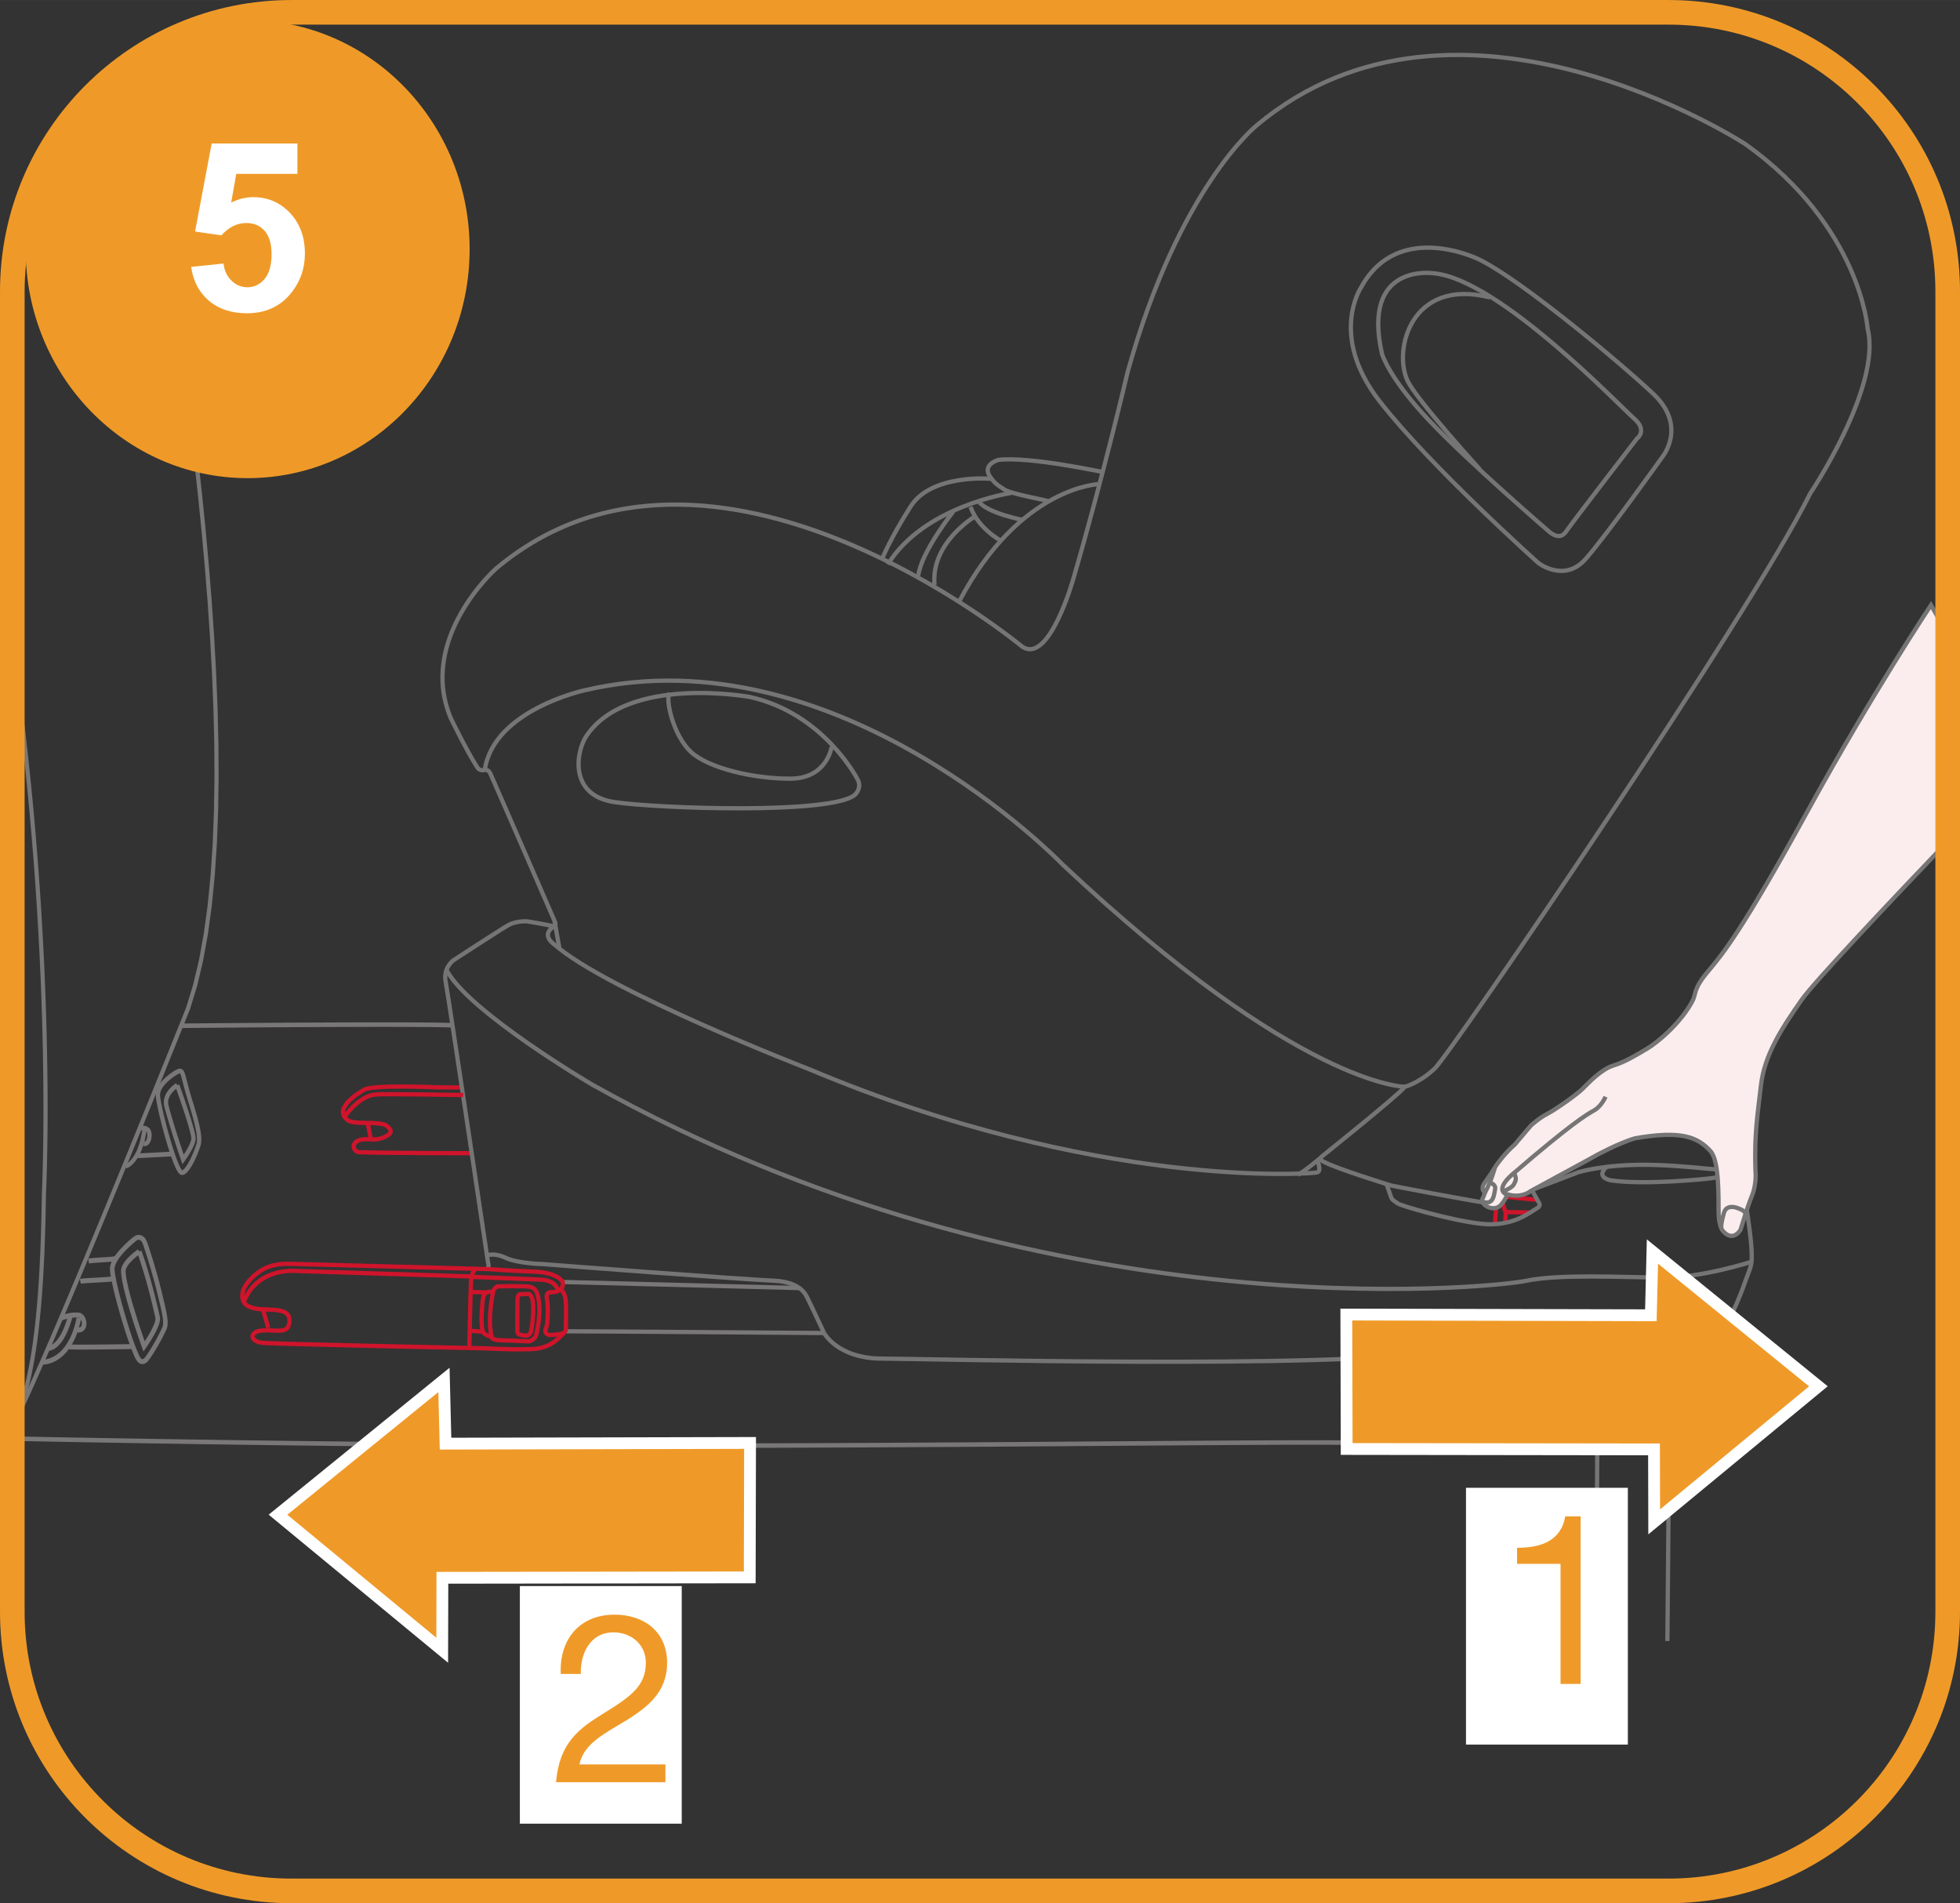
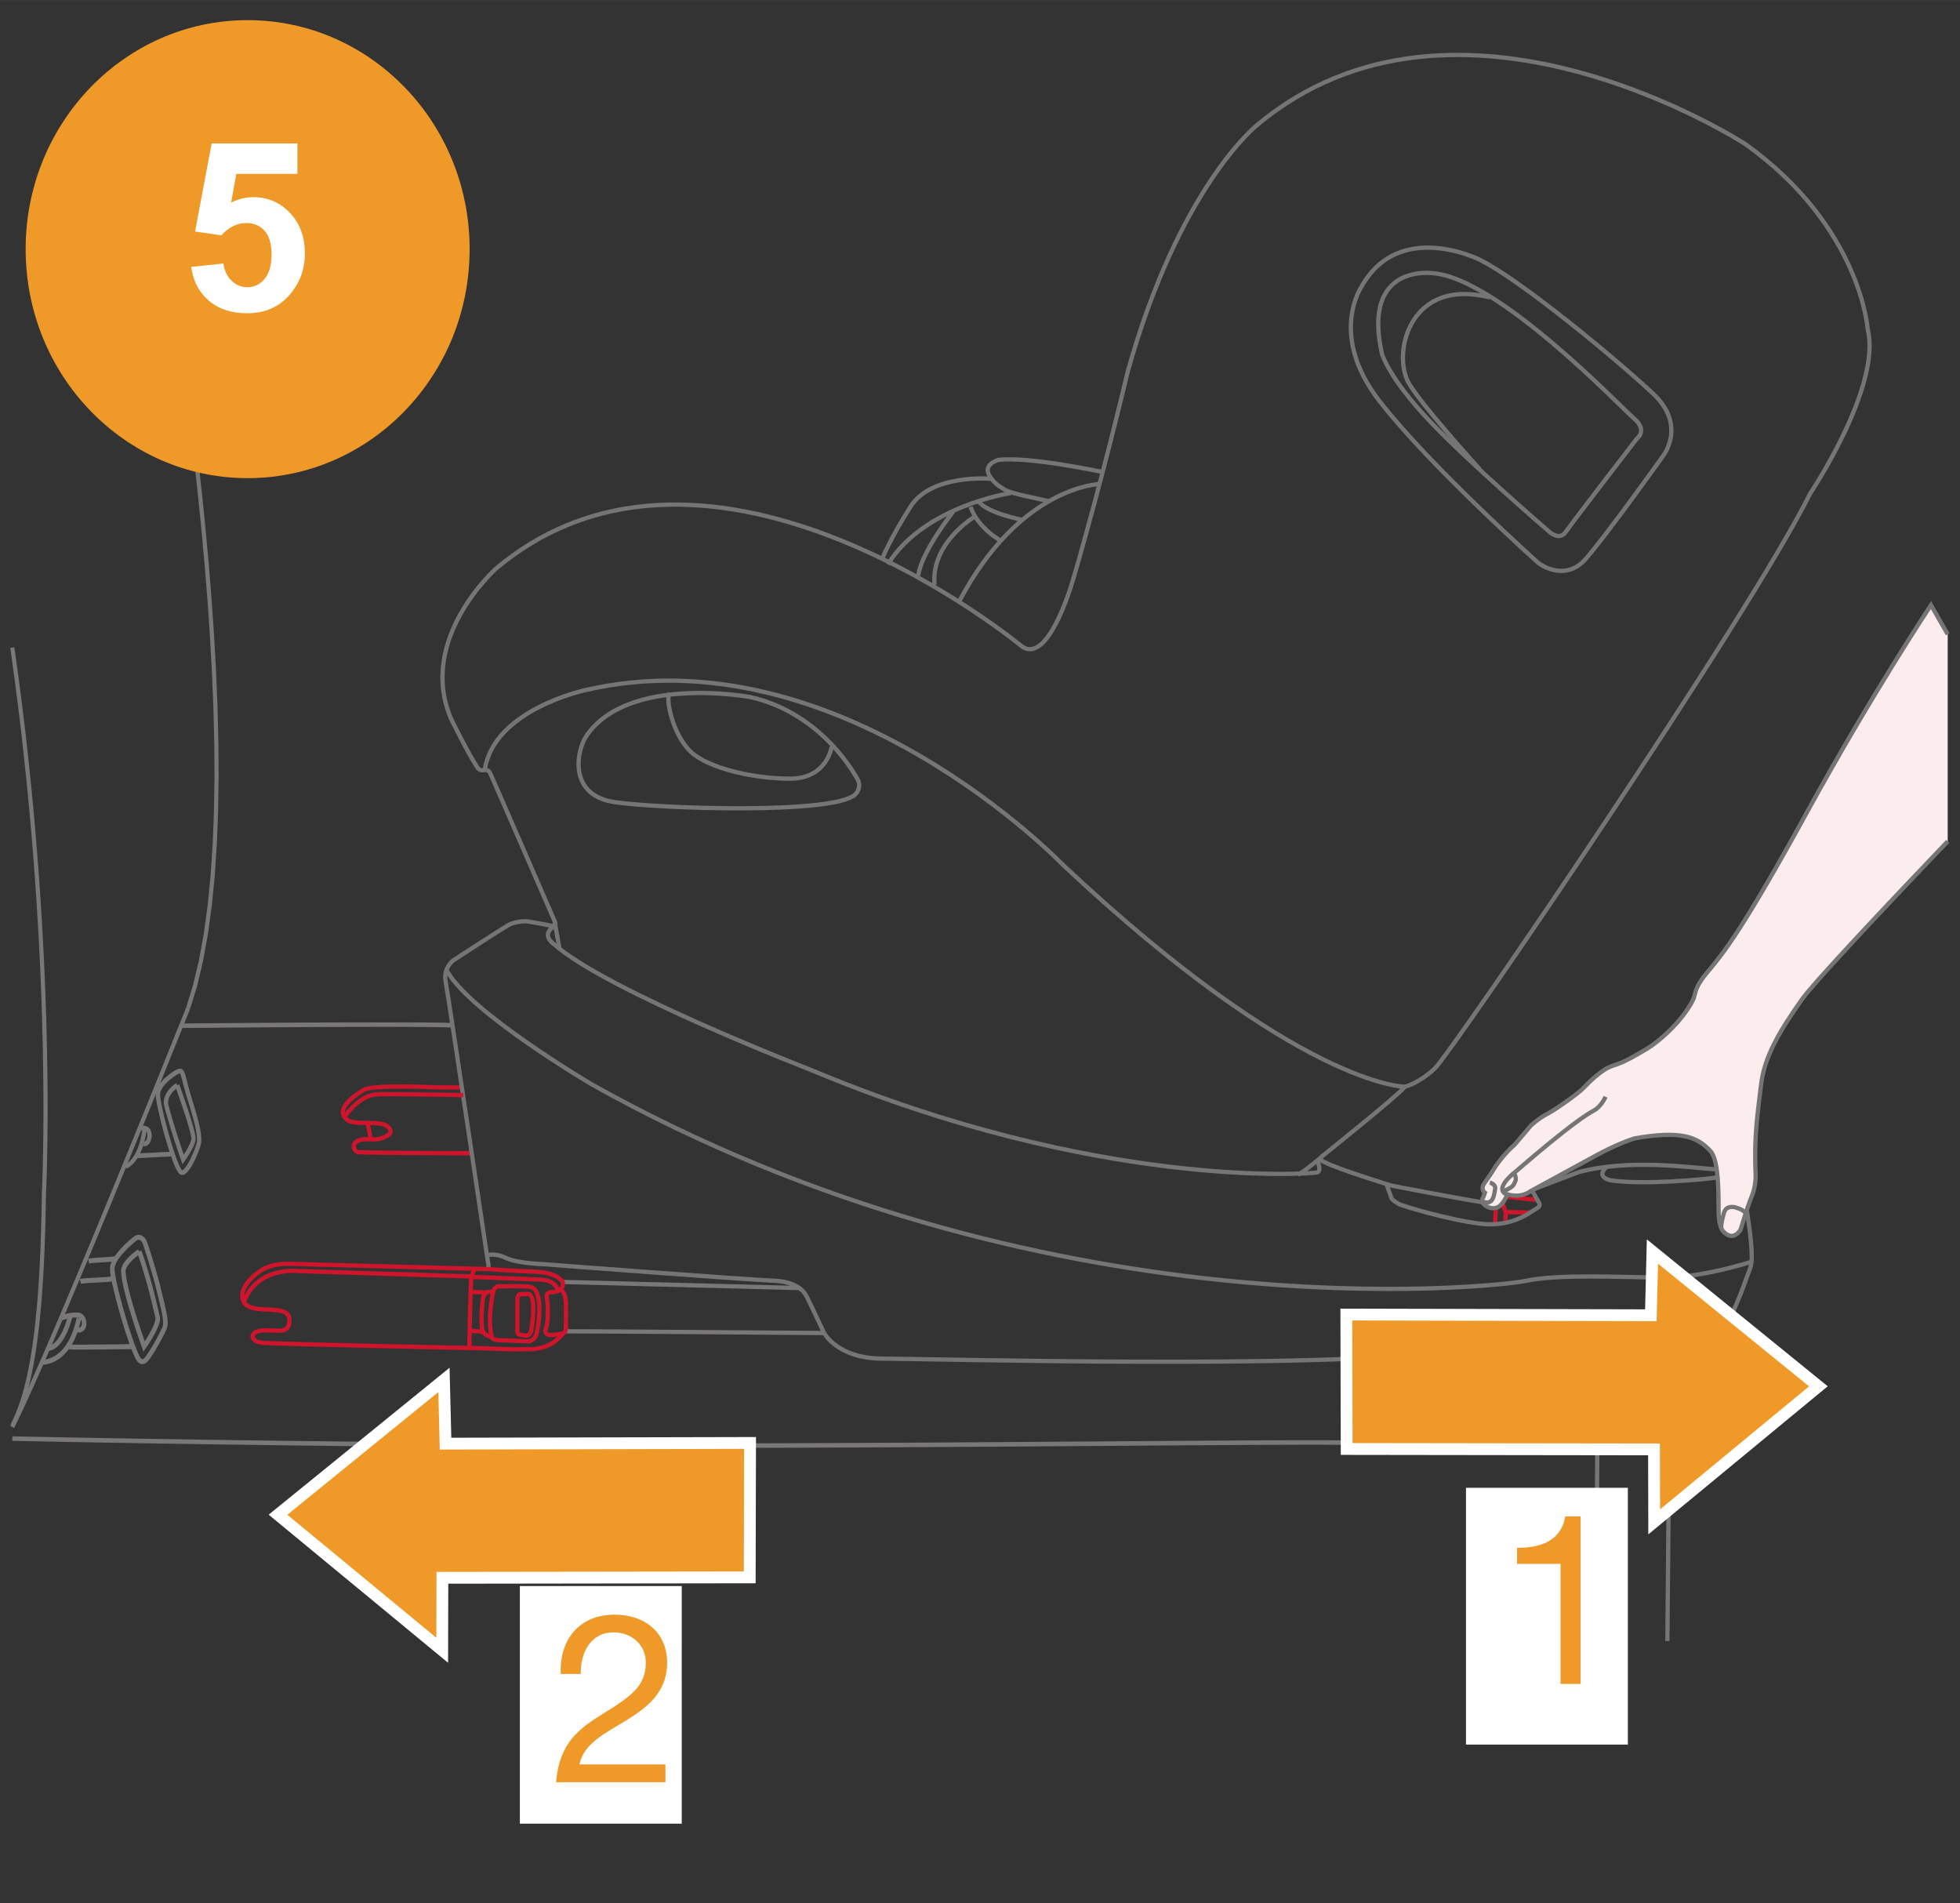
<svg xmlns="http://www.w3.org/2000/svg" xml:space="preserve" width="35.113mm" height="34.092mm" version="1.1" style="shape-rendering:geometricPrecision; text-rendering:geometricPrecision; image-rendering:optimizeQuality; fill-rule:evenodd; clip-rule:evenodd" viewBox="0 0 1501.23 1457.55">
  <rect x="0" y="0" width="1501.23" height="1457.55" fill="#333333" stroke="none" />
  <defs>
    <style type="text/css">
   
    .str3 {stroke:#EF9A28;stroke-width:18.85;stroke-miterlimit:4}
    .str4 {stroke:white;stroke-width:9.05;stroke-miterlimit:4}
    .str1 {stroke:#767575;stroke-width:3.26;stroke-miterlimit:22.926}
    .str2 {stroke:#CF142B;stroke-width:3.26;stroke-miterlimit:22.926}
    .str0 {stroke:#797777;stroke-width:3.26;stroke-miterlimit:22.926}
    .fil1 {fill:none;fill-rule:nonzero}
    .fil5 {fill:white;fill-rule:nonzero}
    .fil2 {fill:#CF142B;fill-rule:nonzero}
    .fil4 {fill:#EF9A28;fill-rule:nonzero}
    .fil3 {fill:#FBEDEE;fill-rule:nonzero}
    .fil0 {fill:#797777;fill-rule:nonzero}
   
  </style>
  </defs>
  <g id="Слой_x0020_1">
    <g>
      <polygon class="fil0" points="346.94,783.47 346.8,786.94 343.66,786.82 339.7,786.72 334.97,786.63 329.55,786.56 323.48,786.5 316.85,786.46 309.7,786.43 302.09,786.41 294.09,786.4 285.75,786.41 277.14,786.42 268.31,786.44 259.33,786.47 250.25,786.51 241.14,786.55 232.05,786.6 223.05,786.65 214.2,786.7 205.55,786.76 197.17,786.82 189.11,786.88 181.43,786.93 174.21,786.99 167.48,787.05 161.33,787.1 155.8,787.14 150.95,787.19 146.86,787.22 143.57,787.25 141.15,787.28 139.65,787.29 139.13,787.3 139.1,783.83 139.61,783.82 141.11,783.8 143.54,783.78 146.83,783.75 150.93,783.71 155.77,783.67 161.31,783.62 167.46,783.57 174.18,783.52 181.41,783.46 189.08,783.41 197.14,783.35 205.53,783.29 214.18,783.23 223.04,783.18 232.04,783.12 241.12,783.08 250.24,783.04 259.31,783 268.3,782.97 277.13,782.95 285.74,782.94 294.09,782.93 302.09,782.94 309.71,782.96 316.86,782.98 323.51,783.03 329.58,783.09 335.01,783.15 339.76,783.24 343.75,783.35 " />
    </g>
    <g>
-       <path class="fil0" d="M145.6 772.7l-2.93 -1.39 -0.03 0.08 5.32 -17.38 4.49 -18.98 3.7 -20.44 2.95 -21.76 2.24 -22.94 1.58 -23.97 0.96 -24.86 0.38 -25.61 -0.15 -26.22 -0.65 -26.68 -1.09 -27 -1.5 -27.19 -1.85 -27.23 -2.17 -27.13 -2.44 -26.9 -2.66 -26.52 -2.84 -26 -2.98 -25.34 -3.07 -24.54 -3.12 -23.6 -3.12 -22.52 -3.09 -21.3 -3 -19.93 -2.88 -18.43 -2.7 -16.79 -2.48 -15 -2.22 -13.08 -1.92 -11.01 -1.57 -8.81 -1.17 -6.46 -0.74 -3.98 -0.26 -1.35 3.13 -0.7 0.26 1.37 0.74 3.99 1.18 6.48 1.57 8.82 1.92 11.03 2.22 13.09 2.49 15.02 2.7 16.8 2.88 18.45 3.01 19.95 3.09 21.31 3.13 22.54 3.12 23.62 3.07 24.56 2.98 25.37 2.84 26.03 2.67 26.55 2.44 26.94 2.17 27.17 1.86 27.28 1.5 27.24 1.09 27.06 0.65 26.75 0.16 26.29 -0.38 25.69 -0.96 24.96 -1.59 24.08 -2.25 23.07 -2.98 21.91 -3.74 20.62 -4.54 19.2 -5.4 17.63 -0.03 0.08zm0.03 -0.08l-0.03 0.08 -0.01 0.02 0.03 -0.1zm-134.8 320.98l-2.8 -1.67 3.19 -6.5 3.58 -7.55 3.93 -8.53 4.25 -9.41 4.54 -10.22 4.8 -10.94 5.02 -11.59 5.21 -12.14 5.37 -12.61 5.5 -13.01 5.6 -13.32 5.66 -13.54 5.7 -13.69 5.69 -13.75 5.67 -13.72 5.61 -13.63 5.51 -13.43 5.38 -13.16 5.22 -12.82 5.04 -12.38 4.82 -11.86 4.56 -11.27 4.28 -10.58 3.96 -9.82 3.62 -8.97 3.24 -8.04 2.83 -7.04 2.39 -5.93 1.91 -4.76 1.4 -3.51 0.86 -2.16 0.3 -0.74 2.93 1.39 -0.3 0.74 -0.86 2.16 -1.41 3.51 -1.91 4.76 -2.39 5.94 -2.83 7.04 -3.24 8.04 -3.62 8.97 -3.96 9.83 -4.28 10.58 -4.56 11.27 -4.82 11.86 -5.04 12.39 -5.23 12.82 -5.38 13.16 -5.51 13.44 -5.61 13.63 -5.67 13.73 -5.7 13.75 -5.7 13.69 -5.66 13.55 -5.6 13.32 -5.51 13.01 -5.37 12.62 -5.22 12.15 -5.02 11.59 -4.81 10.96 -4.54 10.24 -4.26 9.44 -3.95 8.56 -3.6 7.59 -3.22 6.55z" />
+       <path class="fil0" d="M145.6 772.7l-2.93 -1.39 -0.03 0.08 5.32 -17.38 4.49 -18.98 3.7 -20.44 2.95 -21.76 2.24 -22.94 1.58 -23.97 0.96 -24.86 0.38 -25.61 -0.15 -26.22 -0.65 -26.68 -1.09 -27 -1.5 -27.19 -1.85 -27.23 -2.17 -27.13 -2.44 -26.9 -2.66 -26.52 -2.84 -26 -2.98 -25.34 -3.07 -24.54 -3.12 -23.6 -3.12 -22.52 -3.09 -21.3 -3 -19.93 -2.88 -18.43 -2.7 -16.79 -2.48 -15 -2.22 -13.08 -1.92 -11.01 -1.57 -8.81 -1.17 -6.46 -0.74 -3.98 -0.26 -1.35 3.13 -0.7 0.26 1.37 0.74 3.99 1.18 6.48 1.57 8.82 1.92 11.03 2.22 13.09 2.49 15.02 2.7 16.8 2.88 18.45 3.01 19.95 3.09 21.31 3.13 22.54 3.12 23.62 3.07 24.56 2.98 25.37 2.84 26.03 2.67 26.55 2.44 26.94 2.17 27.17 1.86 27.28 1.5 27.24 1.09 27.06 0.65 26.75 0.16 26.29 -0.38 25.69 -0.96 24.96 -1.59 24.08 -2.25 23.07 -2.98 21.91 -3.74 20.62 -4.54 19.2 -5.4 17.63 -0.03 0.08zl-0.03 0.08 -0.01 0.02 0.03 -0.1zm-134.8 320.98l-2.8 -1.67 3.19 -6.5 3.58 -7.55 3.93 -8.53 4.25 -9.41 4.54 -10.22 4.8 -10.94 5.02 -11.59 5.21 -12.14 5.37 -12.61 5.5 -13.01 5.6 -13.32 5.66 -13.54 5.7 -13.69 5.69 -13.75 5.67 -13.72 5.61 -13.63 5.51 -13.43 5.38 -13.16 5.22 -12.82 5.04 -12.38 4.82 -11.86 4.56 -11.27 4.28 -10.58 3.96 -9.82 3.62 -8.97 3.24 -8.04 2.83 -7.04 2.39 -5.93 1.91 -4.76 1.4 -3.51 0.86 -2.16 0.3 -0.74 2.93 1.39 -0.3 0.74 -0.86 2.16 -1.41 3.51 -1.91 4.76 -2.39 5.94 -2.83 7.04 -3.24 8.04 -3.62 8.97 -3.96 9.83 -4.28 10.58 -4.56 11.27 -4.82 11.86 -5.04 12.39 -5.23 12.82 -5.38 13.16 -5.51 13.44 -5.61 13.63 -5.67 13.73 -5.7 13.75 -5.7 13.69 -5.66 13.55 -5.6 13.32 -5.51 13.01 -5.37 12.62 -5.22 12.15 -5.02 11.59 -4.81 10.96 -4.54 10.24 -4.26 9.44 -3.95 8.56 -3.6 7.59 -3.22 6.55z" />
    </g>
    <g>
      <path class="fil0" d="M32.02 914.5l3.19 0.2 0 -0.07 -0.15 9.6 -0.2 9.28 -0.24 8.95 -0.28 8.64 -0.32 8.33 -0.37 8.02 -0.41 7.73 -0.45 7.45 -0.5 7.16 -0.53 6.88 -0.57 6.62 -0.62 6.36 -0.65 6.1 -0.69 5.86 -0.73 5.62 -0.77 5.38 -0.8 5.16 -0.84 4.94 -0.87 4.72 -0.91 4.52 -0.94 4.32 -0.98 4.13 -1.01 3.94 -1.05 3.77 -1.08 3.6 -1.11 3.43 -1.14 3.27 -1.18 3.12 -1.21 2.98 -1.24 2.84 -1.26 2.71 -1.3 2.58 -2.78 -1.71 1.24 -2.49 1.23 -2.62 1.2 -2.75 1.17 -2.89 1.14 -3.04 1.12 -3.19 1.09 -3.35 1.06 -3.52 1.02 -3.69 1 -3.88 0.97 -4.06 0.93 -4.26 0.9 -4.46 0.86 -4.66 0.83 -4.89 0.8 -5.11 0.76 -5.34 0.73 -5.57 0.68 -5.81 0.65 -6.07 0.61 -6.32 0.57 -6.58 0.53 -6.86 0.49 -7.13 0.45 -7.41 0.41 -7.7 0.37 -8 0.32 -8.3 0.28 -8.61 0.24 -8.94 0.2 -9.25 0.15 -9.59 0 -0.07zm0 0.07l0 -0.1 0 0.03 0 0.07zm-24.17 -418.38l3.16 -0.53 3.04 21.92 2.8 21.6 2.57 21.24 2.33 20.87 2.12 20.47 1.92 20.03 1.72 19.59 1.53 19.12 1.36 18.61 1.19 18.09 1.03 17.55 0.89 16.98 0.75 16.39 0.62 15.76 0.5 15.13 0.39 14.46 0.3 13.77 0.21 13.05 0.13 12.33 0.06 11.55 -0 10.78 -0.06 9.96 -0.1 9.13 -0.13 8.27 -0.15 7.39 -0.16 6.48 -0.16 5.55 -0.15 4.6 -0.14 3.62 -0.11 2.62 -0.07 1.59 -0.03 0.54 -3.19 -0.2 0.03 -0.53 0.07 -1.58 0.11 -2.6 0.14 -3.6 0.15 -4.58 0.16 -5.54 0.16 -6.46 0.15 -7.37 0.13 -8.25 0.09 -9.11 0.06 -9.94 0 -10.75 -0.06 -11.53 -0.12 -12.3 -0.21 -13.04 -0.3 -13.75 -0.39 -14.43 -0.5 -15.1 -0.62 -15.75 -0.75 -16.36 -0.89 -16.96 -1.03 -17.52 -1.18 -18.07 -1.36 -18.59 -1.53 -19.09 -1.72 -19.56 -1.91 -20.01 -2.12 -20.43 -2.33 -20.83 -2.56 -21.21 -2.8 -21.56 -3.04 -21.89z" />
    </g>
    <g>
      <polygon class="fil0" points="68.23,967.64 67.47,963.92 67.88,963.83 68.33,963.75 68.83,963.67 69.36,963.61 69.93,963.54 70.54,963.48 71.17,963.42 71.84,963.37 72.54,963.31 73.26,963.25 74,963.2 74.77,963.15 75.54,963.11 76.32,963.05 77.13,963 77.93,962.96 78.74,962.9 79.54,962.85 80.33,962.8 81.12,962.75 81.9,962.69 82.66,962.64 83.4,962.58 84.12,962.52 84.81,962.45 85.46,962.39 86.09,962.31 86.68,962.24 87.22,962.16 87.72,962.09 88.15,962.01 88.53,961.93 89.27,965.64 88.79,965.75 88.26,965.85 87.7,965.94 87.11,966.02 86.47,966.1 85.82,966.17 85.12,966.25 84.41,966.31 83.67,966.38 82.91,966.44 82.13,966.5 81.35,966.55 80.55,966.61 79.74,966.66 78.94,966.71 78.13,966.76 77.32,966.81 76.54,966.86 75.75,966.91 74.97,966.96 74.22,967.01 73.49,967.06 72.78,967.11 72.1,967.16 71.45,967.22 70.84,967.27 70.28,967.33 69.75,967.39 69.28,967.45 68.86,967.52 68.51,967.58 " />
    </g>
    <g>
      <path class="fil0" d="M87.7 971.99l-3.51 0.14 0 0 0.03 -1.15 0.15 -1.15 0.26 -1.13 0.35 -1.12 0.44 -1.11 0.51 -1.1 0.58 -1.09 0.64 -1.07 0.68 -1.06 0.73 -1.05 0.77 -1.04 0.8 -1.02 0.83 -0.99 0.84 -0.97 0.86 -0.95 0.87 -0.92 0.86 -0.89 0.85 -0.86 0.84 -0.82 0.82 -0.78 0.8 -0.74 0.76 -0.69 0.72 -0.64 0.68 -0.59 0.62 -0.53 0.56 -0.47 0.49 -0.41 0.42 -0.34 0.33 -0.27 0.25 -0.21 0.18 -0.13 0.05 -0.04 2.03 3.1 -0.05 0.04 -0.13 0.11 -0.24 0.19 -0.32 0.26 -0.4 0.32 -0.47 0.39 -0.54 0.45 -0.59 0.51 -0.65 0.56 -0.69 0.62 -0.74 0.66 -0.76 0.7 -0.79 0.75 -0.81 0.78 -0.82 0.82 -0.83 0.85 -0.82 0.87 -0.8 0.9 -0.8 0.91 -0.77 0.93 -0.74 0.93 -0.7 0.94 -0.65 0.94 -0.61 0.95 -0.55 0.93 -0.48 0.92 -0.41 0.89 -0.34 0.87 -0.27 0.83 -0.18 0.79 -0.1 0.74 -0.01 0.69 0 0zm18.08 64.29l-3.16 1.62 0 0 -0.68 -1.59 -0.69 -1.71 -0.71 -1.83 -0.72 -1.93 -0.74 -2.03 -0.74 -2.12 -0.76 -2.19 -0.76 -2.26 -0.76 -2.32 -0.76 -2.37 -0.75 -2.41 -0.75 -2.44 -0.74 -2.47 -0.73 -2.47 -0.71 -2.47 -0.7 -2.47 -0.68 -2.45 -0.65 -2.42 -0.63 -2.38 -0.6 -2.33 -0.58 -2.28 -0.54 -2.22 -0.5 -2.14 -0.47 -2.06 -0.43 -1.96 -0.38 -1.86 -0.34 -1.75 -0.29 -1.63 -0.24 -1.5 -0.18 -1.36 -0.13 -1.24 -0.07 -1.1 3.51 -0.14 0.05 0.89 0.12 1.09 0.17 1.26 0.23 1.42 0.28 1.56 0.32 1.69 0.38 1.82 0.42 1.92 0.46 2.01 0.5 2.11 0.53 2.18 0.57 2.25 0.59 2.32 0.62 2.36 0.65 2.4 0.67 2.43 0.69 2.44 0.71 2.45 0.72 2.45 0.73 2.44 0.74 2.42 0.75 2.39 0.75 2.35 0.75 2.3 0.75 2.24 0.74 2.17 0.74 2.09 0.72 1.99 0.71 1.9 0.69 1.78 0.68 1.65 0.65 1.53 0 0zm0 -0l0 0 -0.47 -1.09 0.47 1.09zm5.87 2.4l2.79 2.32 0 0 -0.53 0.71 -0.53 0.63 -0.53 0.56 -0.54 0.48 -0.56 0.42 -0.58 0.35 -0.58 0.26 -0.59 0.18 -0.61 0.09 -0.59 0.01 -0.56 -0.08 -0.54 -0.15 -0.52 -0.22 -0.47 -0.26 -0.42 -0.3 -0.39 -0.33 -0.35 -0.35 -0.34 -0.38 -0.31 -0.39 -0.27 -0.38 -0.27 -0.4 -0.24 -0.4 -0.22 -0.39 -0.21 -0.38 -0.2 -0.38 -0.17 -0.37 -0.16 -0.34 -0.15 -0.32 -0.12 -0.29 -0.12 -0.27 -0.09 -0.23 -0.07 -0.18 3.16 -1.62 0.1 0.22 0.09 0.23 0.11 0.24 0.12 0.27 0.12 0.27 0.13 0.3 0.15 0.3 0.15 0.29 0.16 0.3 0.18 0.3 0.17 0.29 0.18 0.27 0.19 0.26 0.18 0.23 0.18 0.21 0.18 0.18 0.17 0.15 0.16 0.11 0.15 0.09 0.12 0.06 0.12 0.03 0.12 0.02 0.13 0 0.13 -0.02 0.18 -0.06 0.22 -0.09 0.24 -0.14 0.28 -0.21 0.32 -0.3 0.35 -0.37 0.38 -0.46 0.41 -0.55 0 0zm12.67 -22.21l3.14 1.7 0 0 -0.3 0.65 -0.32 0.67 -0.32 0.68 -0.33 0.69 -0.34 0.69 -0.35 0.71 -0.37 0.71 -0.36 0.72 -0.38 0.72 -0.38 0.74 -0.39 0.74 -0.39 0.74 -0.41 0.74 -0.41 0.74 -0.41 0.74 -0.42 0.75 -0.43 0.74 -0.43 0.74 -0.43 0.75 -0.44 0.74 -0.44 0.74 -0.44 0.73 -0.44 0.74 -0.45 0.72 -0.45 0.72 -0.45 0.71 -0.45 0.7 -0.46 0.7 -0.45 0.68 -0.45 0.68 -0.45 0.66 -0.45 0.65 -2.79 -2.32 0.44 -0.62 0.44 -0.64 0.44 -0.65 0.44 -0.66 0.44 -0.67 0.44 -0.68 0.44 -0.68 0.44 -0.7 0.43 -0.7 0.44 -0.71 0.43 -0.72 0.43 -0.72 0.42 -0.72 0.42 -0.72 0.42 -0.73 0.42 -0.73 0.41 -0.73 0.41 -0.73 0.4 -0.73 0.39 -0.73 0.38 -0.72 0.38 -0.72 0.37 -0.71 0.37 -0.71 0.36 -0.7 0.35 -0.7 0.34 -0.68 0.33 -0.68 0.32 -0.67 0.32 -0.65 0.3 -0.65 0.3 -0.64 0 0zm-4.54 -28.92l3.39 -0.97 0 0 0.37 1.51 0.35 1.47 0.35 1.43 0.34 1.39 0.33 1.35 0.32 1.32 0.3 1.27 0.3 1.24 0.28 1.2 0.27 1.17 0.26 1.13 0.24 1.1 0.23 1.06 0.21 1.03 0.19 1 0.18 0.97 0.16 0.93 0.15 0.91 0.12 0.88 0.1 0.85 0.09 0.82 0.06 0.81 0.04 0.77 0.01 0.74 -0.01 0.73 -0.04 0.71 -0.06 0.68 -0.1 0.67 -0.13 0.65 -0.17 0.63 -0.2 0.6 -0.24 0.59 -3.14 -1.7 0.13 -0.32 0.12 -0.35 0.11 -0.39 0.08 -0.41 0.06 -0.46 0.05 -0.5 0.03 -0.54 0.01 -0.58 -0.01 -0.62 -0.03 -0.66 -0.05 -0.69 -0.08 -0.73 -0.09 -0.78 -0.11 -0.8 -0.13 -0.84 -0.15 -0.89 -0.17 -0.92 -0.19 -0.95 -0.21 -0.99 -0.22 -1.03 -0.24 -1.07 -0.26 -1.11 -0.26 -1.15 -0.28 -1.18 -0.3 -1.23 -0.3 -1.27 -0.31 -1.3 -0.33 -1.35 -0.34 -1.39 -0.35 -1.43 -0.35 -1.48 -0.37 -1.51 0 0zm-10.18 -34.41l3.29 -1.31 0 0 0.44 1.33 0.44 1.33 0.44 1.32 0.43 1.32 0.42 1.31 0.41 1.3 0.41 1.29 0.4 1.28 0.39 1.27 0.39 1.25 0.38 1.24 0.37 1.22 0.36 1.2 0.35 1.19 0.35 1.17 0.33 1.15 0.32 1.13 0.32 1.09 0.31 1.09 0.3 1.05 0.29 1.03 0.28 1 0.27 0.97 0.25 0.94 0.24 0.91 0.24 0.88 0.22 0.84 0.21 0.81 0.19 0.77 0.18 0.73 0.18 0.7 0.16 0.65 -3.39 0.97 -0.16 -0.64 -0.17 -0.68 -0.18 -0.73 -0.19 -0.76 -0.21 -0.79 -0.22 -0.83 -0.23 -0.86 -0.24 -0.9 -0.25 -0.93 -0.27 -0.95 -0.27 -0.99 -0.29 -1.02 -0.3 -1.04 -0.3 -1.07 -0.32 -1.09 -0.32 -1.12 -0.33 -1.14 -0.34 -1.15 -0.35 -1.18 -0.36 -1.2 -0.36 -1.21 -0.38 -1.22 -0.38 -1.24 -0.39 -1.26 -0.4 -1.27 -0.41 -1.28 -0.41 -1.29 -0.42 -1.3 -0.42 -1.31 -0.44 -1.31 -0.43 -1.32 -0.44 -1.32 0 0zm-4.98 -3.12l-1.74 -3.31 0.29 -0.17 0.31 -0.16 0.3 -0.14 0.3 -0.13 0.34 -0.12 0.34 -0.09 0.33 -0.07 0.33 -0.06 0.35 -0.04 0.36 -0.02 0.37 0 0.36 0.03 0.36 0.06 0.36 0.08 0.36 0.1 0.37 0.14 0.35 0.16 0.35 0.18 0.36 0.22 0.33 0.24 0.32 0.26 0.32 0.3 0.31 0.32 0.29 0.34 0.28 0.36 0.28 0.41 0.26 0.42 0.24 0.44 0.24 0.48 0.22 0.5 0.21 0.53 0.2 0.54 -3.29 1.31 -0.15 -0.41 -0.15 -0.38 -0.15 -0.35 -0.16 -0.32 -0.17 -0.3 -0.16 -0.27 -0.15 -0.23 -0.17 -0.22 -0.16 -0.2 -0.16 -0.16 -0.15 -0.15 -0.17 -0.13 -0.16 -0.12 -0.14 -0.09 -0.15 -0.08 -0.16 -0.07 -0.14 -0.05 -0.15 -0.04 -0.15 -0.03 -0.15 -0.02 -0.15 -0.01 -0.15 -0 -0.15 0.01 -0.16 0.02 -0.17 0.03 -0.16 0.04 -0.15 0.04 -0.15 0.05 -0.17 0.07 -0.17 0.08 -0.15 0.08 -0.15 0.09z" />
    </g>
    <g>
      <path class="fil0" d="M96.2 973.48l-3.51 0.1 0 -0 0.03 -0.87 0.12 -0.85 0.2 -0.83 0.26 -0.8 0.32 -0.79 0.37 -0.76 0.41 -0.75 0.46 -0.73 0.49 -0.71 0.51 -0.69 0.53 -0.68 0.56 -0.67 0.58 -0.64 0.59 -0.62 0.59 -0.61 0.59 -0.58 0.6 -0.56 0.59 -0.54 0.59 -0.51 0.56 -0.49 0.55 -0.45 0.52 -0.42 0.5 -0.4 0.47 -0.36 0.43 -0.32 0.38 -0.29 0.34 -0.25 0.3 -0.21 0.23 -0.16 0.18 -0.12 0.12 -0.08 0.04 -0.03 1.86 3.23 -0.03 0.02 -0.09 0.06 -0.16 0.12 -0.22 0.15 -0.26 0.19 -0.32 0.24 -0.36 0.27 -0.4 0.31 -0.44 0.34 -0.46 0.37 -0.5 0.41 -0.51 0.43 -0.53 0.45 -0.54 0.48 -0.55 0.5 -0.55 0.52 -0.55 0.54 -0.54 0.55 -0.53 0.56 -0.51 0.57 -0.49 0.58 -0.47 0.59 -0.44 0.59 -0.4 0.58 -0.35 0.58 -0.32 0.57 -0.27 0.56 -0.22 0.53 -0.16 0.5 -0.11 0.48 -0.06 0.44 -0.01 0.41 0 -0zm12.78 56.59l2.79 2.31 -3.02 -0.46 -0.05 -0.13 -0.13 -0.36 -0.21 -0.59 -0.29 -0.81 -0.35 -1.01 -0.42 -1.19 -0.47 -1.37 -0.53 -1.52 -0.57 -1.68 -0.62 -1.81 -0.65 -1.93 -0.68 -2.04 -0.7 -2.14 -0.72 -2.22 -0.73 -2.29 -0.74 -2.35 -0.74 -2.39 -0.74 -2.42 -0.72 -2.43 -0.71 -2.45 -0.69 -2.43 -0.66 -2.42 -0.63 -2.38 -0.59 -2.34 -0.55 -2.27 -0.5 -2.21 -0.44 -2.13 -0.38 -2.03 -0.32 -1.93 -0.25 -1.81 -0.17 -1.69 -0.09 -1.56 3.51 -0.1 0.07 1.35 0.15 1.52 0.23 1.68 0.3 1.83 0.37 1.95 0.43 2.05 0.49 2.15 0.54 2.23 0.58 2.29 0.62 2.35 0.65 2.38 0.68 2.41 0.71 2.42 0.72 2.42 0.73 2.4 0.74 2.37 0.73 2.33 0.73 2.27 0.71 2.21 0.7 2.12 0.68 2.03 0.65 1.92 0.61 1.8 0.57 1.66 0.53 1.52 0.47 1.36 0.42 1.19 0.35 1 0.28 0.79 0.21 0.59 0.13 0.36 0.04 0.12 -3.02 -0.46zm2.79 2.31l-1.89 2.69 -1.14 -3.15 3.02 0.46zm7.3 -22.88l3.4 -0.89 0 0 0.12 0.85 0.01 0.84 -0.07 0.85 -0.15 0.87 -0.21 0.87 -0.26 0.89 -0.3 0.91 -0.35 0.92 -0.38 0.94 -0.41 0.95 -0.44 0.96 -0.47 0.96 -0.49 0.97 -0.51 0.96 -0.52 0.94 -0.52 0.94 -0.53 0.91 -0.52 0.89 -0.52 0.87 -0.51 0.83 -0.49 0.79 -0.48 0.76 -0.45 0.71 -0.42 0.65 -0.39 0.59 -0.36 0.54 -0.31 0.46 -0.26 0.39 -0.22 0.32 -0.15 0.22 -0.09 0.14 -0.05 0.07 -2.79 -2.31 0.02 -0.03 0.09 -0.15 0.16 -0.23 0.2 -0.3 0.26 -0.38 0.31 -0.45 0.34 -0.51 0.37 -0.58 0.41 -0.63 0.44 -0.68 0.46 -0.73 0.47 -0.77 0.5 -0.81 0.5 -0.83 0.51 -0.87 0.5 -0.88 0.5 -0.89 0.49 -0.91 0.48 -0.91 0.46 -0.91 0.44 -0.9 0.41 -0.88 0.38 -0.87 0.34 -0.84 0.3 -0.8 0.25 -0.76 0.21 -0.71 0.15 -0.65 0.09 -0.57 0.04 -0.48 -0 -0.38 -0.03 -0.26 0 0zm-14.06 -50.36l3.23 -1.48 0.03 0.07 0.06 0.15 0.09 0.25 0.14 0.37 0.17 0.47 0.21 0.56 0.24 0.67 0.27 0.77 0.3 0.86 0.33 0.97 0.36 1.07 0.38 1.17 0.41 1.26 0.44 1.36 0.46 1.46 0.48 1.56 0.5 1.65 0.53 1.76 0.54 1.85 0.56 1.95 0.58 2.04 0.59 2.14 0.61 2.23 0.62 2.33 0.63 2.42 0.65 2.51 0.66 2.61 0.66 2.7 0.67 2.79 0.68 2.89 0.68 2.98 0.69 3.07 -3.4 0.89 -0.69 -3.05 -0.68 -2.95 -0.68 -2.87 -0.66 -2.77 -0.66 -2.68 -0.65 -2.59 -0.64 -2.5 -0.63 -2.4 -0.62 -2.31 -0.61 -2.21 -0.59 -2.11 -0.57 -2.02 -0.56 -1.93 -0.53 -1.83 -0.52 -1.73 -0.5 -1.64 -0.47 -1.54 -0.46 -1.45 -0.43 -1.35 -0.41 -1.24 -0.38 -1.15 -0.36 -1.05 -0.32 -0.95 -0.3 -0.86 -0.27 -0.75 -0.23 -0.65 -0.2 -0.55 -0.17 -0.45 -0.12 -0.34 -0.1 -0.26 -0.06 -0.15 -0.01 -0.03z" />
    </g>
    <g>
      <polygon class="fil0" points="105.14,883.34 132.16,881.95 132.33,885.55 105.31,886.94 " />
    </g>
    <g>
      <path class="fil0" d="M122.61 838.55l-3.32 0.13 0 0 0.02 -1.05 0.12 -1.03 0.2 -1 0.29 -0.98 0.36 -0.95 0.41 -0.92 0.48 -0.9 0.52 -0.86 0.56 -0.84 0.6 -0.82 0.64 -0.78 0.65 -0.76 0.68 -0.73 0.69 -0.7 0.71 -0.68 0.71 -0.65 0.7 -0.61 0.7 -0.59 0.69 -0.56 0.67 -0.52 0.65 -0.49 0.62 -0.45 0.59 -0.41 0.55 -0.38 0.5 -0.33 0.46 -0.3 0.41 -0.25 0.34 -0.21 0.28 -0.17 0.21 -0.13 0.14 -0.08 0.05 -0.03 1.54 3.2 -0.03 0.02 -0.1 0.06 -0.18 0.11 -0.26 0.16 -0.32 0.2 -0.37 0.24 -0.42 0.28 -0.48 0.32 -0.51 0.35 -0.55 0.39 -0.58 0.42 -0.6 0.45 -0.62 0.48 -0.64 0.51 -0.65 0.54 -0.65 0.57 -0.65 0.59 -0.64 0.62 -0.62 0.63 -0.6 0.65 -0.58 0.67 -0.55 0.68 -0.51 0.69 -0.47 0.7 -0.43 0.7 -0.38 0.7 -0.32 0.71 -0.27 0.7 -0.2 0.68 -0.14 0.69 -0.08 0.67 -0.01 0.67 0 0zm16.79 57.7l-0.35 3.58 0 0 -1.16 -0.44 -0.83 -0.74 -0.7 -0.91 -0.68 -1.08 -0.68 -1.27 -0.7 -1.46 -0.71 -1.62 -0.73 -1.79 -0.74 -1.94 -0.75 -2.07 -0.76 -2.19 -0.77 -2.3 -0.76 -2.38 -0.77 -2.46 -0.75 -2.52 -0.75 -2.56 -0.74 -2.58 -0.72 -2.59 -0.7 -2.58 -0.67 -2.56 -0.64 -2.52 -0.61 -2.46 -0.57 -2.39 -0.53 -2.3 -0.49 -2.2 -0.44 -2.07 -0.39 -1.94 -0.34 -1.8 -0.27 -1.63 -0.21 -1.45 -0.15 -1.27 -0.08 -1.1 3.32 -0.13 0.06 0.86 0.13 1.13 0.2 1.35 0.27 1.55 0.32 1.74 0.38 1.89 0.43 2.04 0.48 2.16 0.53 2.27 0.56 2.36 0.6 2.43 0.63 2.49 0.67 2.53 0.69 2.56 0.71 2.56 0.73 2.55 0.74 2.53 0.74 2.48 0.76 2.42 0.75 2.35 0.75 2.26 0.74 2.15 0.73 2.02 0.71 1.87 0.69 1.71 0.66 1.53 0.63 1.32 0.58 1.09 0.52 0.83 0.41 0.53 0.2 0.19 -0.21 -0.06 0 0zm11.29 -21.03l3.25 0.7 0 0 -0.11 0.52 -0.15 0.56 -0.18 0.63 -0.21 0.68 -0.24 0.74 -0.27 0.8 -0.3 0.84 -0.33 0.88 -0.35 0.91 -0.38 0.95 -0.4 0.97 -0.42 0.98 -0.44 1 -0.46 1 -0.47 1.01 -0.49 1 -0.5 0.99 -0.52 0.97 -0.53 0.95 -0.53 0.92 -0.55 0.89 -0.55 0.84 -0.56 0.8 -0.57 0.75 -0.58 0.7 -0.59 0.63 -0.6 0.57 -0.63 0.5 -0.67 0.42 -0.72 0.32 -0.78 0.18 -0.82 0 0.35 -3.58 0.09 -0 0.16 -0.04 0.24 -0.11 0.32 -0.21 0.38 -0.3 0.41 -0.39 0.44 -0.48 0.47 -0.56 0.48 -0.63 0.48 -0.7 0.5 -0.76 0.5 -0.81 0.49 -0.85 0.49 -0.88 0.48 -0.91 0.47 -0.94 0.47 -0.95 0.45 -0.96 0.44 -0.97 0.42 -0.96 0.41 -0.95 0.38 -0.92 0.36 -0.91 0.34 -0.88 0.31 -0.84 0.28 -0.79 0.25 -0.74 0.22 -0.69 0.19 -0.62 0.15 -0.53 0.11 -0.44 0.07 -0.33 0 0zm-9.15 -40.5l3.17 -1.03 0 0 0.38 1.33 0.38 1.36 0.4 1.37 0.41 1.39 0.42 1.42 0.42 1.42 0.44 1.44 0.44 1.44 0.44 1.45 0.44 1.46 0.43 1.46 0.43 1.45 0.42 1.45 0.41 1.45 0.4 1.43 0.39 1.42 0.37 1.42 0.35 1.39 0.34 1.37 0.31 1.36 0.29 1.33 0.27 1.31 0.23 1.28 0.21 1.25 0.17 1.22 0.14 1.19 0.09 1.16 0.06 1.12 0.01 1.08 -0.03 1.05 -0.09 1.01 -0.15 0.97 -3.25 -0.7 0.1 -0.72 0.07 -0.79 0.03 -0.86 -0.01 -0.93 -0.05 -0.98 -0.09 -1.03 -0.12 -1.08 -0.16 -1.13 -0.19 -1.17 -0.22 -1.21 -0.25 -1.25 -0.28 -1.28 -0.3 -1.31 -0.32 -1.34 -0.34 -1.36 -0.36 -1.37 -0.38 -1.4 -0.4 -1.42 -0.41 -1.42 -0.41 -1.44 -0.43 -1.44 -0.43 -1.45 -0.43 -1.45 -0.44 -1.45 -0.44 -1.45 -0.44 -1.44 -0.43 -1.43 -0.42 -1.42 -0.41 -1.4 -0.41 -1.39 -0.39 -1.37 -0.38 -1.35 0 0zm-5.54 -11.98l-1.49 -3.22 0.47 -0.25 0.45 -0.22 0.43 -0.19 0.44 -0.17 0.44 -0.14 0.44 -0.1 0.46 -0.06 0.49 0.01 0.47 0.08 0.48 0.17 0.47 0.26 0.4 0.32 0.34 0.35 0.3 0.4 0.25 0.42 0.23 0.44 0.21 0.48 0.19 0.49 0.19 0.54 0.18 0.57 0.18 0.61 0.18 0.66 0.19 0.7 0.2 0.75 0.21 0.81 0.22 0.86 0.23 0.91 0.25 0.97 0.27 1.03 0.29 1.09 0.31 1.15 0.33 1.21 -3.17 1.03 -0.34 -1.23 -0.31 -1.16 -0.3 -1.1 -0.27 -1.04 -0.25 -0.97 -0.24 -0.91 -0.21 -0.86 -0.21 -0.79 -0.19 -0.73 -0.18 -0.68 -0.18 -0.61 -0.17 -0.56 -0.15 -0.49 -0.15 -0.42 -0.14 -0.37 -0.12 -0.29 -0.12 -0.23 -0.1 -0.17 -0.07 -0.09 -0.05 -0.06 0 0 0.04 0.02 0.02 0.01 -0.01 -0 -0.03 0 -0.1 0.01 -0.16 0.04 -0.21 0.06 -0.26 0.1 -0.32 0.15 -0.35 0.17 -0.4 0.21z" />
    </g>
    <g>
      <path class="fil0" d="M129.11 846.61l-3.19 0.98 0 0 -0.23 -1.03 -0.15 -1.02 -0.07 -0.99 0.01 -0.98 0.09 -0.95 0.15 -0.91 0.21 -0.89 0.26 -0.86 0.3 -0.82 0.35 -0.8 0.38 -0.76 0.41 -0.72 0.43 -0.69 0.46 -0.66 0.47 -0.62 0.48 -0.59 0.48 -0.56 0.49 -0.53 0.48 -0.48 0.48 -0.46 0.46 -0.42 0.44 -0.39 0.44 -0.36 0.4 -0.32 0.37 -0.28 0.34 -0.25 0.3 -0.21 0.26 -0.18 0.23 -0.15 0.15 -0.1 0.08 -0.06 0.07 -0.04 1.61 3.16 0.01 -0.01 -0.1 0.06 -0.14 0.08 -0.15 0.11 -0.22 0.15 -0.26 0.18 -0.3 0.22 -0.32 0.25 -0.35 0.28 -0.37 0.31 -0.39 0.34 -0.41 0.37 -0.4 0.39 -0.42 0.42 -0.41 0.44 -0.41 0.47 -0.4 0.49 -0.38 0.52 -0.37 0.53 -0.35 0.55 -0.32 0.57 -0.3 0.58 -0.26 0.6 -0.23 0.61 -0.19 0.63 -0.15 0.63 -0.1 0.65 -0.06 0.67 -0 0.67 0.04 0.7 0.1 0.72 0.17 0.74 0 0zm0 -0l0 0 -0.24 -0.94 0.24 0.93zm9.83 40.21l2.6 2.24 -2.85 -0.48 -0.02 -0.06 -0.07 -0.2 -0.12 -0.34 -0.15 -0.45 -0.19 -0.56 -0.23 -0.67 -0.27 -0.78 -0.3 -0.88 -0.33 -0.97 -0.35 -1.06 -0.38 -1.14 -0.41 -1.22 -0.43 -1.3 -0.45 -1.36 -0.47 -1.42 -0.49 -1.48 -0.5 -1.53 -0.5 -1.58 -0.52 -1.62 -0.53 -1.65 -0.53 -1.68 -0.53 -1.71 -0.53 -1.73 -0.53 -1.74 -0.53 -1.75 -0.52 -1.76 -0.52 -1.75 -0.5 -1.75 -0.5 -1.73 -0.48 -1.72 -0.46 -1.69 -0.44 -1.67 3.19 -0.98 0.44 1.64 0.46 1.68 0.47 1.7 0.49 1.71 0.5 1.73 0.51 1.74 0.52 1.74 0.52 1.74 0.53 1.74 0.53 1.72 0.53 1.7 0.53 1.68 0.52 1.65 0.52 1.61 0.5 1.57 0.5 1.53 0.48 1.48 0.47 1.42 0.45 1.36 0.43 1.29 0.4 1.21 0.38 1.14 0.35 1.06 0.33 0.97 0.3 0.87 0.26 0.77 0.23 0.67 0.19 0.56 0.15 0.45 0.11 0.31 0.07 0.2 0.03 0.08 -2.85 -0.48zm2.6 2.24l-1.82 2.49 -1.03 -2.97 2.85 0.48zm4.99 -16.66l3.28 0.5 0 0 -0.1 0.64 -0.15 0.64 -0.18 0.64 -0.21 0.65 -0.23 0.65 -0.26 0.66 -0.28 0.66 -0.3 0.67 -0.32 0.67 -0.33 0.67 -0.34 0.66 -0.35 0.66 -0.36 0.65 -0.36 0.64 -0.37 0.63 -0.36 0.61 -0.36 0.6 -0.36 0.58 -0.35 0.56 -0.34 0.53 -0.32 0.51 -0.32 0.47 -0.3 0.44 -0.27 0.4 -0.26 0.38 -0.23 0.32 -0.19 0.28 -0.18 0.25 -0.14 0.19 -0.11 0.15 -0.06 0.09 -0.02 0.03 -2.6 -2.24 0.02 -0.03 0.06 -0.08 0.09 -0.12 0.13 -0.18 0.16 -0.22 0.2 -0.28 0.22 -0.32 0.23 -0.34 0.27 -0.4 0.29 -0.43 0.3 -0.45 0.32 -0.48 0.32 -0.51 0.33 -0.53 0.34 -0.55 0.34 -0.57 0.35 -0.59 0.34 -0.59 0.35 -0.6 0.33 -0.6 0.32 -0.62 0.32 -0.62 0.3 -0.61 0.28 -0.59 0.26 -0.59 0.24 -0.58 0.22 -0.56 0.19 -0.53 0.16 -0.52 0.13 -0.48 0.09 -0.44 0.06 -0.4 0 0zm-12.33 -40.62l3.09 -1.32 0.04 0.11 0.11 0.3 0.18 0.49 0.24 0.68 0.3 0.83 0.35 0.98 0.39 1.12 0.44 1.24 0.48 1.36 0.51 1.46 0.53 1.56 0.56 1.62 0.58 1.7 0.59 1.75 0.6 1.79 0.6 1.82 0.6 1.83 0.59 1.84 0.58 1.83 0.56 1.81 0.54 1.78 0.51 1.73 0.49 1.68 0.45 1.61 0.41 1.53 0.37 1.45 0.31 1.34 0.26 1.24 0.2 1.13 0.14 1.02 0.06 0.93 -0.04 0.87 -3.28 -0.5 0.01 -0.31 -0.04 -0.59 -0.11 -0.81 -0.18 -0.99 -0.24 -1.14 -0.3 -1.27 -0.35 -1.39 -0.4 -1.48 -0.44 -1.58 -0.48 -1.65 -0.5 -1.71 -0.54 -1.75 -0.56 -1.79 -0.57 -1.81 -0.59 -1.82 -0.59 -1.83 -0.6 -1.8 -0.59 -1.78 -0.59 -1.74 -0.57 -1.68 -0.56 -1.62 -0.53 -1.54 -0.51 -1.46 -0.47 -1.36 -0.44 -1.24 -0.39 -1.11 -0.35 -0.98 -0.3 -0.83 -0.23 -0.66 -0.18 -0.49 -0.11 -0.3 -0.04 -0.1z" />
    </g>
    <g>
      <polygon class="fil0" points="52.95,1033.41 53.16,1029.61 53.83,1029.64 54.71,1029.67 55.77,1029.7 57,1029.72 58.38,1029.73 59.91,1029.74 61.55,1029.74 63.31,1029.74 65.15,1029.74 67.08,1029.73 69.07,1029.72 71.12,1029.71 73.2,1029.69 75.3,1029.67 77.41,1029.66 79.53,1029.63 81.61,1029.61 83.67,1029.59 85.68,1029.57 87.64,1029.54 89.51,1029.52 91.3,1029.49 92.98,1029.47 94.54,1029.45 95.97,1029.43 97.26,1029.41 98.39,1029.39 99.35,1029.38 100.11,1029.37 100.67,1029.36 101.02,1029.35 101.15,1029.35 101.2,1033.16 101.08,1033.16 100.73,1033.17 100.16,1033.17 99.4,1033.19 98.44,1033.2 97.31,1033.22 96.02,1033.23 94.59,1033.26 93.02,1033.28 91.34,1033.3 89.55,1033.32 87.68,1033.35 85.73,1033.37 83.72,1033.39 81.66,1033.42 79.56,1033.44 77.45,1033.46 75.34,1033.48 73.22,1033.5 71.14,1033.51 69.09,1033.52 67.1,1033.54 65.16,1033.54 63.31,1033.55 61.55,1033.55 59.9,1033.54 58.37,1033.53 56.97,1033.52 55.71,1033.5 54.62,1033.48 53.7,1033.45 " />
    </g>
    <g>
      <polygon class="fil0" points="58.76,1008.89 62.18,1009.72 61.43,1013.07 60.6,1016.21 59.7,1019.13 58.73,1021.86 57.7,1024.4 56.61,1026.74 55.47,1028.91 54.28,1030.91 53.06,1032.73 51.82,1034.41 50.54,1035.92 49.25,1037.29 47.96,1038.52 46.66,1039.61 45.37,1040.58 44.09,1041.43 42.84,1042.17 41.61,1042.81 40.42,1043.35 39.27,1043.79 38.17,1044.16 37.13,1044.45 36.15,1044.68 35.25,1044.85 34.42,1044.97 33.66,1045.05 33.01,1045.09 32.45,1045.11 32.01,1045.11 31.65,1045.1 31.43,1045.09 31.32,1045.07 31.64,1041.28 31.65,1041.28 31.8,1041.29 32.04,1041.3 32.39,1041.3 32.85,1041.28 33.38,1041.25 34.01,1041.18 34.71,1041.08 35.48,1040.94 36.32,1040.74 37.21,1040.49 38.16,1040.17 39.15,1039.79 40.18,1039.33 41.25,1038.78 42.34,1038.13 43.45,1037.39 44.58,1036.54 45.73,1035.58 46.88,1034.5 48.02,1033.28 49.16,1031.92 50.28,1030.42 51.39,1028.76 52.47,1026.94 53.52,1024.94 54.52,1022.76 55.49,1020.4 56.4,1017.84 57.26,1015.08 58.04,1012.1 " />
    </g>
    <g>
      <polygon class="fil0" points="52.3,1006.95 55.67,1008.02 54.95,1010.57 54.21,1012.96 53.45,1015.18 52.68,1017.24 51.9,1019.15 51.11,1020.92 50.31,1022.55 49.5,1024.05 48.69,1025.42 47.88,1026.68 47.07,1027.81 46.27,1028.83 45.47,1029.76 44.68,1030.58 43.9,1031.31 43.13,1031.94 42.38,1032.5 41.65,1032.97 40.94,1033.37 40.26,1033.7 39.61,1033.97 39,1034.17 38.42,1034.33 37.88,1034.44 37.38,1034.52 36.93,1034.56 36.54,1034.57 36.21,1034.56 35.93,1034.55 35.7,1034.52 35.55,1034.5 35.43,1034.47 36.16,1030.75 36.1,1030.73 36.14,1030.74 36.2,1030.75 36.33,1030.76 36.52,1030.76 36.74,1030.75 37,1030.73 37.3,1030.69 37.65,1030.61 38.04,1030.51 38.46,1030.37 38.92,1030.18 39.41,1029.94 39.94,1029.64 40.5,1029.28 41.08,1028.86 41.69,1028.35 42.33,1027.76 42.98,1027.07 43.66,1026.3 44.35,1025.41 45.06,1024.41 45.78,1023.3 46.51,1022.07 47.25,1020.69 47.99,1019.19 48.72,1017.54 49.46,1015.75 50.18,1013.8 50.91,1011.68 51.61,1009.4 " />
    </g>
    <g>
      <path class="fil0" d="M59.77 1009.02l0.11 -3.81 -0.02 0 0.72 0.06 0.69 0.17 0.65 0.25 0.62 0.33 0.56 0.4 0.51 0.45 0.47 0.5 0.42 0.55 0.36 0.58 0.32 0.6 0.28 0.64 0.23 0.64 0.2 0.67 0.15 0.69 0.1 0.69 0.06 0.7 0.01 0.7 -0.04 0.69 -0.1 0.7 -0.15 0.69 -0.21 0.67 -0.28 0.65 -0.35 0.63 -0.43 0.59 -0.5 0.53 -0.57 0.47 -0.63 0.39 -0.7 0.31 -0.75 0.21 -0.78 0.12 -0.83 0.03 -0.87 -0.06 0.37 -3.79 0.53 0.04 0.47 -0.03 0.41 -0.06 0.34 -0.09 0.27 -0.12 0.24 -0.15 0.21 -0.18 0.19 -0.2 0.16 -0.22 0.14 -0.25 0.12 -0.29 0.1 -0.31 0.08 -0.34 0.05 -0.37 0.02 -0.4 0 -0.41 -0.04 -0.41 -0.06 -0.42 -0.09 -0.41 -0.12 -0.41 -0.15 -0.4 -0.16 -0.37 -0.19 -0.35 -0.2 -0.32 -0.21 -0.28 -0.23 -0.25 -0.24 -0.21 -0.24 -0.17 -0.24 -0.13 -0.24 -0.1 -0.25 -0.06 -0.27 -0.03 -0.02 0zm0.02 0l-0.06 0 0.04 0 0.02 0zm-12.77 2.19l-0.91 -3.69 0.53 -0.15 0.5 -0.15 0.48 -0.15 0.47 -0.14 0.44 -0.13 0.42 -0.13 0.41 -0.12 0.41 -0.12 0.4 -0.12 0.39 -0.11 0.38 -0.1 0.37 -0.1 0.38 -0.09 0.38 -0.09 0.37 -0.08 0.36 -0.08 0.38 -0.08 0.37 -0.06 0.38 -0.06 0.39 -0.06 0.4 -0.05 0.4 -0.04 0.41 -0.03 0.43 -0.03 0.42 -0.02 0.45 -0.02 0.46 -0.01 0.47 -0.01 0.5 0 0.52 0 0.54 0.01 0.56 0.02 -0.11 3.81 -0.53 -0.02 -0.5 -0.01 -0.47 -0 -0.45 0 -0.44 0.01 -0.41 0.01 -0.39 0.02 -0.39 0.02 -0.37 0.03 -0.35 0.03 -0.34 0.03 -0.34 0.04 -0.32 0.05 -0.33 0.06 -0.32 0.06 -0.31 0.06 -0.33 0.08 -0.33 0.07 -0.32 0.08 -0.33 0.09 -0.35 0.09 -0.36 0.1 -0.36 0.1 -0.38 0.11 -0.39 0.12 -0.41 0.12 -0.43 0.13 -0.45 0.13 -0.46 0.14 -0.48 0.15 -0.51 0.15 -0.53 0.16z" />
    </g>
    <g>
      <path class="fil1 str0" d="M96.32 893.31c0,0 11.25,-3.5 14.46,-28.98" />
    </g>
    <g>
      <path class="fil0" d="M111.82 866.34l1.48 -3.22 0 0 0.51 0.33 0.45 0.39 0.4 0.44 0.34 0.49 0.29 0.51 0.24 0.54 0.19 0.55 0.16 0.57 0.12 0.58 0.09 0.59 0.05 0.6 0.03 0.6 -0 0.61 -0.04 0.6 -0.06 0.6 -0.09 0.6 -0.12 0.59 -0.15 0.57 -0.18 0.57 -0.21 0.56 -0.24 0.54 -0.28 0.52 -0.31 0.49 -0.36 0.47 -0.4 0.44 -0.45 0.39 -0.49 0.33 -0.54 0.27 -0.58 0.19 -0.62 0.1 -0.62 0.01 -0.64 -0.09 0.62 -3.54 0.21 0.03 0.17 0 0.15 -0.03 0.14 -0.05 0.15 -0.07 0.15 -0.1 0.16 -0.13 0.15 -0.17 0.15 -0.21 0.16 -0.26 0.16 -0.28 0.13 -0.31 0.14 -0.35 0.11 -0.37 0.1 -0.39 0.08 -0.41 0.06 -0.41 0.04 -0.42 0.02 -0.42 0 -0.41 -0.02 -0.41 -0.03 -0.38 -0.06 -0.38 -0.07 -0.35 -0.09 -0.32 -0.1 -0.28 -0.11 -0.25 -0.12 -0.21 -0.11 -0.16 -0.11 -0.13 -0.12 -0.1 -0.1 -0.07 0 0zm0 0l0 0 0 0 0 0zm-3.75 -0.59l-1.15 -3.39 0.09 -0.03 -0.02 0.01 0.04 -0.02 0.11 -0.03 0.05 -0.01 0.13 -0.04 0.09 -0.02 0.1 -0.03 0.16 -0.03 0.14 -0.03 0.16 -0.03 0.17 -0.03 0.18 -0.02 0.18 -0.01 0.18 -0.02 0.23 -0.01 0.21 0 0.22 0 0.26 0.01 0.24 0.02 0.25 0.03 0.26 0.04 0.26 0.04 0.27 0.06 0.3 0.07 0.3 0.09 0.28 0.09 0.3 0.1 0.3 0.12 0.32 0.14 0.31 0.15 0.31 0.16 -1.48 3.22 -0.22 -0.12 -0.21 -0.1 -0.2 -0.08 -0.2 -0.08 -0.2 -0.07 -0.2 -0.06 -0.18 -0.05 -0.17 -0.04 -0.17 -0.03 -0.19 -0.03 -0.16 -0.02 -0.16 -0.02 -0.15 -0.01 -0.13 -0.01 -0.15 0 -0.14 0 -0.1 0.01 -0.13 0.01 -0.12 0.01 -0.11 0.01 -0.09 0.01 -0.08 0.02 -0.08 0.01 -0.03 0.01 -0.08 0.02 -0.06 0.02 -0 0 -0.06 0.02 0.02 -0.01 -0.02 0.01 -0.06 0.02 0.08 -0.03z" />
    </g>
    <g>
      <polygon class="fil0" points="61.93,983.15 61.17,979.43 61.61,979.33 62.11,979.25 62.66,979.18 63.26,979.11 63.91,979.04 64.62,978.98 65.37,978.93 66.17,978.86 67,978.81 67.88,978.76 68.77,978.71 69.71,978.65 70.65,978.61 71.62,978.56 72.59,978.51 73.57,978.45 74.56,978.4 75.54,978.35 76.52,978.3 77.47,978.24 78.42,978.19 79.34,978.13 80.23,978.07 81.09,978.01 81.91,977.95 82.69,977.88 83.41,977.81 84.08,977.73 84.7,977.65 85.24,977.58 85.7,977.5 86.08,977.42 86.82,981.14 86.32,981.25 85.75,981.35 85.13,981.43 84.47,981.52 83.75,981.6 82.99,981.67 82.18,981.74 81.33,981.81 80.46,981.87 79.55,981.93 78.62,981.99 77.66,982.05 76.7,982.1 75.71,982.16 74.73,982.21 73.75,982.26 72.76,982.31 71.79,982.36 70.83,982.41 69.88,982.46 68.96,982.51 68.07,982.56 67.21,982.62 66.39,982.67 65.61,982.72 64.88,982.78 64.22,982.84 63.6,982.9 63.05,982.96 62.59,983.02 62.21,983.09 " />
    </g>
    <g>
      <path class="fil0" d="M487.04 1105.41l0 3.47 0 0 -20.51 -0.03 -20.49 -0.06 -20.44 -0.08 -20.35 -0.1 -20.22 -0.12 -20.07 -0.13 -19.88 -0.15 -19.66 -0.17 -19.39 -0.18 -19.1 -0.19 -18.77 -0.2 -18.42 -0.21 -18.02 -0.21 -17.59 -0.22 -17.13 -0.23 -16.64 -0.23 -16.11 -0.23 -15.54 -0.23 -14.94 -0.23 -14.31 -0.23 -13.64 -0.22 -12.95 -0.22 -12.21 -0.21 -11.44 -0.2 -10.64 -0.19 -9.8 -0.18 -8.94 -0.17 -8.03 -0.15 -7.1 -0.14 -6.12 -0.12 -5.12 -0.1 -4.07 -0.09 0.06 -3.47 4.07 0.09 5.12 0.1 6.12 0.12 7.09 0.14 8.03 0.15 8.94 0.17 9.8 0.18 10.64 0.19 11.44 0.2 12.21 0.21 12.94 0.22 13.64 0.22 14.31 0.23 14.94 0.23 15.54 0.23 16.11 0.23 16.63 0.23 17.13 0.23 17.59 0.22 18.02 0.21 18.41 0.21 18.77 0.2 19.1 0.19 19.39 0.18 19.65 0.17 19.88 0.15 20.07 0.13 20.22 0.12 20.34 0.1 20.44 0.08 20.49 0.06 20.5 0.03 0 0zm544.5 -2.32l-0.03 3.47 -6.49 -0.07 -7.57 -0.04 -8.61 -0.02 -9.61 0 -10.57 0.02 -11.48 0.04 -12.36 0.05 -13.21 0.07 -14 0.08 -14.76 0.09 -15.48 0.1 -16.16 0.11 -16.79 0.12 -17.39 0.13 -17.95 0.13 -18.47 0.13 -18.95 0.14 -19.39 0.14 -19.79 0.13 -20.15 0.13 -20.47 0.12 -20.75 0.12 -20.98 0.12 -21.18 0.11 -21.35 0.09 -21.47 0.09 -21.55 0.07 -21.59 0.06 -21.59 0.04 -21.55 0.03 -21.47 0 -21.35 -0.01 0 -3.47 21.35 0.01 21.46 -0 21.55 -0.03 21.59 -0.04 21.59 -0.06 21.54 -0.07 21.47 -0.09 21.35 -0.09 21.18 -0.11 20.98 -0.12 20.75 -0.12 20.47 -0.12 20.15 -0.13 19.79 -0.13 19.39 -0.14 18.95 -0.14 18.47 -0.13 17.95 -0.13 17.39 -0.13 16.79 -0.12 16.16 -0.11 15.48 -0.1 14.77 -0.09 14 -0.08 13.21 -0.07 12.36 -0.05 11.49 -0.04 10.57 -0.02 9.62 0 8.62 0.02 7.58 0.04 6.51 0.07z" />
    </g>
    <g>
      <path class="fil1 str1" d="M1316.01 895.26c0,0 2.82,5.78 -3.36,6.79 -6.17,1 -53.49,5.63 -78.89,1.89 0,0 -11.9,-2.05 -3.43,-10.12" />
    </g>
    <g>
      <path class="fil1 str1" d="M1012.31 886.01c0,0 -14.91,12.5 -18.13,13.44" />
    </g>
    <g>
      <path class="fil1 str1" d="M1008.96 888.83c0,0 3.75,8.23 -0.34,9.11 -4.11,0.9 -168.36,13.54 -388.68,-79.04 0,0 -155,-59.98 -195.25,-95.53 0,0 -11.65,-7.46 0.41,-14.39" />
    </g>
    <g>
      <line class="fil1 str1" x1="424.67" y1="705.1" x2="428.64" y2="727.14" />
    </g>
    <g>
      <path class="fil1 str1" d="M1341.38 966.32c0,0 -38.14,12.53 -69.41,12.15 -31.29,-0.46 -78.74,-2.8 -103.39,2.47 -24.67,5.22 -371.92,41.86 -715.03,-150.33 0,0 -95.3,-55.96 -111.78,-88.18" />
    </g>
    <g>
      <path class="fil1 str1" d="M1076.01 832.27c0,0 -80.8,0.15 -262.2,-170.27 0,0 -171.84,-178.77 -365.95,-133.38 0,0 -69.86,15.07 -76.54,60.97" />
    </g>
    <g>
      <path class="fil1 str1" d="M656.94 597.02c0,0 -25.69,-50.62 -82.52,-63.25 0,0 -93.4,-17.19 -125.24,29.8 -7.67,11.22 -14.25,45.46 21.54,50.72 34.04,4.99 166.15,9.46 183.94,-5.53 2.18,-1.83 5.06,-6.55 2.29,-11.74" />
    </g>
    <g>
      <path class="fil1 str1" d="M637.01 571.87c0,0 -3.47,24.17 -31.12,24.44 -27.65,0.26 -63.35,-7.8 -76.93,-20.69 -13.58,-12.89 -19.56,-40.72 -16.04,-44.67" />
    </g>
    <g>
      <path class="fil1 str1" d="M842.15 370.68c0,0 -60.86,1.46 -107.48,89.92" />
    </g>
    <g>
      <path class="fil1 str1" d="M802.92 383.83c-1.09,-0.74 -28.49,-5.52 -33.59,-8.91 -5.1,-3.38 -7.29,-4.47 -10.98,-9.85 -6.57,-9.48 6.55,-12.93 6.55,-12.93 25.08,-2.57 78.86,9.36 79.94,9.34" />
    </g>
    <g>
      <path class="fil1 str1" d="M758.73 366.63c0,0 -45.33,-3.92 -61.29,21.3 -16.02,25.21 -21.78,40.1 -21.78,40.1" />
    </g>
    <g>
      <path class="fil1 str1" d="M774.42 377.54c0,0 -66.6,9.74 -94.41,54.69" />
    </g>
    <g>
      <path class="fil1 str1" d="M767.13 414.4c0,0 -18,-9.5 -23.75,-26.23" />
    </g>
    <g>
      <path class="fil1 str1" d="M783.75 398.27c0,0 -27.31,-5.19 -33.98,-14.06" />
    </g>
    <g>
      <path class="fil1 str1" d="M746.52 395.66c0,0 -33.77,20.04 -30.72,52.3" />
    </g>
    <g>
      <path class="fil1 str1" d="M729.98 391.96c0,0 -24.36,30.6 -26.67,48.98" />
    </g>
    <g>
      <path class="fil1 str1" d="M1223.94 1026.3l-1.45 230.72m54.62 -0.24l2.04 -229.84" />
    </g>
    <g>
      <path class="fil1 str1" d="M1133.54 198.98c0,0 -62.09,-31.4 -90.92,20.89 0,0 -25.04,36.86 13.78,87.02 38.86,50.15 122,124.33 122,124.33 0,0 19.88,15.48 36.28,-3.35 16.44,-18.81 58.55,-77.91 58.55,-77.91 0,0 19.51,-23.48 -6.99,-48.42 -26.5,-24.94 -100.52,-86.49 -132.69,-102.56" />
    </g>
    <g>
      <path class="fil1 str1" d="M1097.65 209.24c0,0 -55.06,-8.2 -39.12,61.8 0,0 5.07,18.2 36.04,50.92 30.93,32.73 91.52,84.77 91.52,84.77 0,0 8.1,8.07 13.2,0.6 5.1,-7.43 54.41,-71.37 54.41,-71.37 0,0 8.65,-6.14 -2.09,-15.44 -10.72,-9.3 -104.48,-107.53 -153.96,-111.28" />
    </g>
    <g>
      <path class="fil1 str1" d="M1133.39 359.3c0,0 -48.41,-53.06 -55.35,-67.83 -11.07,-23.66 2.86,-78.97 63.16,-63.69" />
    </g>
    <g>
      <path class="fil1 str1" d="M631.19 1020.86c0,0 -11.48,-24.5 -13.32,-27.95 -1.87,-3.43 -6.73,-11.47 -26.13,-12.17 -19.4,-0.7 -169,-12.04 -175.99,-12.67 0,0 -18.91,-0.36 -28.38,-4.77 -9.47,-4.4 -14.39,-1.71 -14.39,-1.71" />
    </g>
    <g>
      <path class="fil1 str2" d="M429.33 987.56c0,0 3.49,1.62 4,8.82 0.5,7.15 -0.02,23.22 -0.02,23.22" />
    </g>
    <g>
      <path class="fil1 str2" d="M427.43 988.36c-0.41,-0.61 -1.25,-7.96 -13.68,-8.41 -12.38,-0.5 -52.29,-2.07 -52.29,-2.07" />
    </g>
    <g>
      <path class="fil1 str2" d="M363.86 972.15c0,0 -2.67,2.46 -3.05,8.46 -0.45,6.03 -1.32,50.76 -1.32,50.76" />
    </g>
    <g>
      <path class="fil1 str2" d="M360.37 977.54l-7.53 -0.24 -125.68 -3.96c0,0 -29.6,-3.28 -40.17,23.13" />
    </g>
    <g>
      <path class="fil1 str2" d="M411.03 989.55c0,0 -1.53,-3.43 -5.09,-4.09 -4.99,-0.9 -24.93,-0.3 -24.93,-0.3 0,0 -2.92,1.42 -3.27,3.89 -0.38,2.48 -4.8,21.66 -0.87,35.7 0,0 1.51,1.71 7.14,1.71 5.69,0.02 20.94,0.82 20.94,0.82 0,0 4.93,-0.82 5.94,-5.67 0.97,-4.81 4.54,-20.36 0.15,-32.06" />
    </g>
    <g>
      <path class="fil1 str2" d="M377.19 989.5c-1.48,-0.27 -3.19,-0.29 -4.17,0.09 -0.99,0.39 -2.13,1.53 -2.77,3.39 -0.62,1.92 -2.86,23.42 0.05,27.56 0,0 1.52,2.46 6.39,3.05" />
    </g>
    <g>
      <path class="fil1 str2" d="M407.46 994c0,0 -1.27,-3.16 -2.63,-3.13 -1.34,0.03 -6.84,0.32 -6.84,0.32 0,0 -1.36,0.5 -1.59,3.39 -0.22,2.93 -0.16,24.63 -0.16,24.63 0,0 0.06,2.91 1.82,2.87 1.77,-0.04 7.49,3.29 8.86,-3.28 1.31,-6.58 2.36,-20.59 0.53,-24.78" />
    </g>
    <g>
      <line class="fil1 str2" x1="372.21" y1="989.77" x2="360.63" y2="989.46" />
    </g>
    <g>
      <line class="fil1 str2" x1="369.23" y1="1019.84" x2="360.42" y2="1019.16" />
    </g>
    <g>
      <path class="fil1 str2" d="M354.28 832.75c-0.44,0.01 -7.79,0.11 -19.31,-0.01 0,0 -50.98,-2.41 -56.56,2.1 0,0 -24.83,13.62 -12.15,22.92 1.95,1.43 4.84,1.88 9.21,2.06 4.38,0.19 14.25,-0.06 18.78,1.34 1.89,0.59 7.21,4.57 3.86,7.42 -2.49,2.12 -7.89,4.67 -14.03,3.92 -0.33,-0.04 -2.05,0 -2.39,-0.02 -14.2,-0.77 -12.09,9.77 -6.5,9.93 25.8,0.73 85.75,0.75 85.75,0.75" />
    </g>
    <g>
      <path class="fil1 str1" d="M1145.74 920.68c-2.95,0.57 -5.73,0.64 -9.67,0.15 -7.84,-0.98 -70.04,-12.59 -71.4,-13.17 -1.36,-0.52 -39.59,-12.15 -50.22,-17.7 0,0 -4.87,-1.63 -1.97,-4.34 0,0 59.35,-47.47 63.54,-53.34 0,0 10.73,-2.6 22.87,-13.95 12.16,-11.35 240.73,-345.99 287.54,-440.3 0,0 55.07,-82.08 44.08,-126.08 0,0 -5.24,-78.32 -93.52,-141.49 0,0 -220.69,-143.85 -374.56,-14.34 0,0 -59.35,47.28 -98.75,188.8 0,0 -19.11,81.23 -41.22,157.09 0,0 -18.67,68.03 -39.82,52.98 0,0 -238.33,-197.77 -402.79,-59.49 0,0 -60.47,53.66 -34.42,114.81 0,0 11.82,24.47 20.17,37.39 0,0 1.72,3.15 5.73,1.89 0,0 2.67,-0.38 4.09,2.51 1.43,2.89 49.26,113 49.26,113 0,0 2.52,5.16 -1.53,4.1 -4.06,-1.07 -19.21,-3.6 -19.21,-3.6 0,0 -8.35,-0.65 -14.75,3 -6.4,3.62 -42.01,26.88 -42.01,26.88 0,0 -7.94,5.75 -5.82,16.48 2.1,10.71 32.44,214.93 32.44,214.93 0,0 1.55,4.75 -1.68,4.53" />
    </g>
    <g>
      <path class="fil1 str1" d="M631.19 1020.86c0,0 10.39,19.55 44.34,19.6 33.97,0.08 342.89,8.15 430.27,-5.62 0,0 31.48,-5.79 55.5,-7.17 24.05,-1.31 68.92,-2.01 81.15,-1.51 12.23,0.45 51.75,0.71 67.79,-4.35 0,0 9.66,-2.93 13.44,-10.03 3.83,-7.07 8.61,-17.7 13,-30.22 4.4,-12.52 5.51,-11.38 4.88,-24.95 -0.66,-13.57 -6.41,-47.64 -6.41,-47.64 0,0 -1.33,-11.98 -21.46,-13.47 -20.13,-1.42 -65.55,-8.15 -104.47,2.12 0,0 -38.04,14.62 -51.35,19.3" />
    </g>
    <g>
      <path class="fil1 str0" d="M433.65 1019.54c4.86,-0.12 197.54,1.33 197.54,1.33" />
    </g>
    <g>
      <line class="fil1 str0" x1="612.66" y1="986.45" x2="431.02" y2="981.78" />
    </g>
    <g>
      <path class="fil1 str2" d="M431.02 981.78c0,0 -3.66,-7.31 -21.68,-7.91 -19.01,-0.63 -34.32,-1.92 -34.32,-1.92l-4.71 -0.13c-0.74,-0.04 -149.66,-3.98 -149.66,-3.98 0,0 -9.27,-0.39 -17.14,3.19 -7.86,3.57 -22.76,16.33 -16.41,26.64 0,0 1.91,4.54 14.27,5.05 12.36,0.53 21.14,0.33 20.29,9.78 -0.85,9.44 -9.48,5.74 -20.34,6.4 -10.86,0.66 -10.1,8.5 -0.33,9.46 9.77,0.97 164.91,4.11 164.91,4.11l4.12 0.08c26.69,1.14 25.21,0.78 34.09,0.71 5.91,-0.05 14.27,-0.33 22.64,-7.42 0,0 4.75,-4.44 5.52,-5.44 0,0 1.47,-0.94 1.11,-3.82" />
    </g>
    <g>
      <path class="fil1 str2" d="M430.97 981.39c0,0 1.08,4.89 -2.52,6.76 -3.51,1.8 -6.05,1.46 -6.05,1.46 0,0 -4.68,-0.84 -3.48,5.16 1.21,5.99 0.59,19.23 -0.45,21.59 -1.03,2.33 -1.31,4.86 1.4,5.78 2.69,0.89 11.61,-1.05 11.61,-1.05" />
    </g>
    <g>
      <path class="fil1 str2" d="M354.79 838.6c0,0 -60.96,-1.07 -67.26,-0.44 -6.3,0.62 -15.18,5.25 -24.17,17.73" />
    </g>
    <g>
-       <polygon class="fil2" points="203.98,1017.46 199.85,1003.25 202.89,1002.2 207.03,1016.41 " />
-     </g>
+       </g>
    <g>
      <polygon class="fil2" points="282.53,872.86 280,860.35 283.12,859.61 285.65,872.11 " />
    </g>
    <g>
      <path class="fil1 str2" d="M1176.79 918.81c-1.28,0.03 -23.59,-2.36 -23.59,-2.36 0,0 -5.24,-1.8 -6.56,4.22 -1.29,6.05 -1.46,15.74 -1.46,15.74" />
    </g>
    <g>
      <path class="fil1 str2" d="M1171.96 928.58c-1.05,0.02 -17.76,-0.32 -17.76,-0.32 0,0 -1.09,1.38 -2.45,-4.21 -1.37,-5.59 -1.8,-8.53 -1.8,-8.53" />
    </g>
    <g>
      <line class="fil1 str2" x1="1153.39" y1="927.79" x2="1152.92" y2="936.59" />
    </g>
    <g>
      <path class="fil1 str1" d="M1172.83 910.52l5.52 9.88c0,0 2.74,2.85 -1.26,4.98 -3.98,2.12 -17.99,14.69 -42.83,11.81 -24.84,-2.92 -61.45,-13.99 -63.37,-15.4 -1.91,-1.4 -4.37,-2.5 -5.22,-4.51 -0.84,-2.08 -3.72,-10.7 -3.72,-10.7" />
    </g>
    <path class="fil3" d="M1491.8 644.35c-45.18,47.29 -102.28,107.76 -111.7,121.13 -15.96,22.64 -28.72,42.95 -31.29,65.54 -2.58,22.58 -5.19,36.77 -4.27,65.41 0,0 1.24,9.55 -2.6,19.11 -3.84,9.57 -8.78,26.16 -8.78,26.16 0,0 -5.51,10.08 -13.58,1 0,0 -3.23,-3.6 -3.27,-14.89 -0.05,-11.29 0.46,-38.86 -6.09,-46.13 -10.22,-11.35 -23.15,-15.96 -57.85,-9.95 0,0 -13.23,3.53 -35.86,16.43l-44.25 24.07c0,0 -6.6,5.67 -17.65,2.46 0,0 -3.37,8.26 -7.78,10.02 -4.41,1.76 -8.44,-0.83 -9.65,-1.91 -1.21,-1.08 -3.03,-3.24 -1.03,-6.07l1.19 -3.26c0,0 -3.82,-2.59 -0.23,-7.59 3.59,-5.01 6.18,-8.93 7.98,-11.97 1.79,-3.05 8.58,-11.76 14.98,-17.21l12.58 -14.81c0,0 6.2,-5.67 12.6,-8.95 6.41,-3.29 22.62,-14.86 26.82,-19 4.2,-4.14 14.19,-15.03 23.6,-17.9 9.42,-2.86 17.63,-8.11 25.84,-12.92 8.2,-4.81 26.34,-20.08 34.96,-36.83 2.81,-5.47 0.23,-8.68 11.81,-22.4 11.58,-13.73 26.49,-32.02 75.87,-122.09 49.39,-90.07 94.85,-158.41 94.85,-158.41l12.8 22.35 0 158.62z" />
    <g>
      <path class="fil1 str1" d="M1491.8 644.35c-45.18,47.29 -102.28,107.76 -111.7,121.13 -15.96,22.64 -28.72,42.95 -31.29,65.54 -2.58,22.58 -5.19,36.77 -4.27,65.41 0,0 1.24,9.55 -2.6,19.11 -3.84,9.57 -8.78,26.16 -8.78,26.16 0,0 -5.51,10.08 -13.58,1 0,0 -3.23,-3.6 -3.27,-14.89 -0.05,-11.29 0.46,-38.86 -6.09,-46.13 -10.22,-11.35 -23.15,-15.96 -57.85,-9.95 0,0 -13.23,3.53 -35.86,16.43l-44.25 24.07c0,0 -6.6,5.67 -17.65,2.46 0,0 -3.37,8.26 -7.78,10.02 -4.41,1.76 -8.44,-0.83 -9.65,-1.91 -1.21,-1.08 -3.03,-3.24 -1.03,-6.07l1.19 -3.26c0,0 -3.82,-2.59 -0.23,-7.59 3.59,-5.01 6.18,-8.93 7.98,-11.97 1.79,-3.05 8.58,-11.76 14.98,-17.21l12.58 -14.81c0,0 6.2,-5.67 12.6,-8.95 6.41,-3.29 22.62,-14.86 26.82,-19 4.2,-4.14 14.19,-15.03 23.6,-17.9 9.42,-2.86 17.63,-8.11 25.84,-12.92 8.2,-4.81 26.34,-20.08 34.96,-36.83 2.81,-5.47 0.23,-8.68 11.81,-22.4 11.58,-13.73 26.49,-32.02 75.87,-122.09 49.39,-90.07 94.85,-158.41 94.85,-158.41l12.8 22.35" />
    </g>
    <g>
      <path class="fil1 str1" d="M1229.74 839.93c0,0 -3.18,7.39 -8.79,10.45 -5.61,3.07 -18.42,10.93 -60.41,47.14 0,0 -18,13.68 -5.41,17.67" />
    </g>
    <g>
-       <path class="fil1 str1" d="M1145.07 893.9c0,0 -2.83,10.79 -7.74,19.57" />
-     </g>
+       </g>
    <g>
      <path class="fil1 str1" d="M1141.11 905.64c0,0 4.82,1.28 4.04,4.97 -0.79,3.69 -0.94,13.68 -10.6,9.16" />
    </g>
    <g>
      <path class="fil1 str1" d="M1159.75 898.4c0,0 2.16,4.04 0.83,6.36 -1.33,2.33 -0.38,3.91 -9.74,7.86" />
    </g>
    <g>
      <path class="fil1 str1" d="M1337.06 929.74c0,0 0.25,-2.74 -7.65,-5.03 0,0 -6.43,-2.14 -8.68,3.22 0,0 -2.77,8.69 -2.36,12.6" />
    </g>
-     <path class="fil1 str3" d="M223.19 9.43c-118.07,0 -213.76,95.71 -213.76,213.76l0 1011.16c0,118.07 95.7,213.76 213.76,213.76l1054.85 0c118.05,0 213.76,-95.7 213.76,-213.76l0 -1011.16c0,-118.05 -95.72,-213.76 -213.76,-213.76l-1054.85 0z" />
    <path class="fil4" d="M189.67 366.17c93.9,0 170.03,-78.52 170.03,-175.38 0,-96.86 -76.12,-175.38 -170.03,-175.38 -93.9,0 -170.03,78.52 -170.03,175.38 0,96.86 76.12,175.38 170.03,175.38z" />
    <path class="fil5" d="M146.43 204.38l24.73 -2.57c0.72,5.59 2.82,10 6.31,13.24 3.44,3.28 7.44,4.93 12.01,4.93 5.18,0 9.54,-2.1 13.13,-6.31 3.59,-4.21 5.39,-10.57 5.39,-19.03 0,-7.95 -1.8,-13.9 -5.34,-17.91 -3.54,-3.95 -8.21,-5.95 -13.9,-5.95 -7.13,0 -13.54,3.13 -19.19,9.44l-20.16 -2.92 12.72 -67.41 65.67 0 0 23.24 -46.84 0 -3.9 22.01c5.54,-2.77 11.18,-4.16 16.98,-4.16 11.03,0 20.37,4 28.01,12.01 7.64,8.05 11.49,18.47 11.49,31.24 0,10.62 -3.08,20.16 -9.29,28.53 -8.41,11.44 -20.11,17.14 -35.09,17.14 -11.95,0 -21.65,-3.23 -29.19,-9.65 -7.54,-6.41 -12.06,-15.03 -13.54,-25.86z" />
    <polygon class="fil4" points="338.7,1263.82 212.93,1160.01 340.04,1056.78 341.25,1105.59 574.5,1105.05 574.25,1208 338.84,1208.32 " />
    <polygon class="fil1 str4" points="338.7,1263.82 212.93,1160.01 340.04,1056.78 341.25,1105.59 574.5,1105.05 574.25,1208 338.84,1208.32 " />
    <polygon class="fil5" points="1122.85,1336.06 1246.83,1336.06 1246.83,1139.4 1122.85,1139.4 " />
    <path class="fil4" d="M1210.65 1161.29l-11.75 0c-3.44,19.34 -19.39,24.06 -36.94,24.06l0 12.31 33.3 0 0 91.94 15.39 0 0 -128.31z" />
    <polygon class="fil5" points="398.18,1396.63 522.16,1396.63 522.16,1214.66 398.18,1214.66 " />
    <path class="fil4" d="M444.88 1281.97c-0.51,-15.39 7.08,-31.86 24.99,-31.86 13.6,0 24.78,9.23 24.78,23.19 0,17.75 -11.03,25.7 -32.73,39.09 -18.11,11.24 -33.5,22.06 -36.02,52.48l83.78 0 0 -13.6 -65.87 0c3.08,-15.9 19.91,-24.06 36.02,-33.81 15.9,-9.95 31.14,-21.39 31.14,-44.02 0,-23.86 -17.75,-36.89 -40.17,-36.89 -27.19,0 -42.53,19.34 -41.3,45.4l15.39 0z" />
    <polygon class="fil4" points="1267,1165.49 1392.77,1061.68 1265.66,958.45 1264.45,1007.26 1031.2,1006.72 1031.46,1109.67 1266.86,1109.99 " />
    <polygon class="fil1 str4" points="1267,1165.49 1392.77,1061.68 1265.66,958.45 1264.45,1007.26 1031.2,1006.72 1031.46,1109.67 1266.86,1109.99 " />
  </g>
</svg>